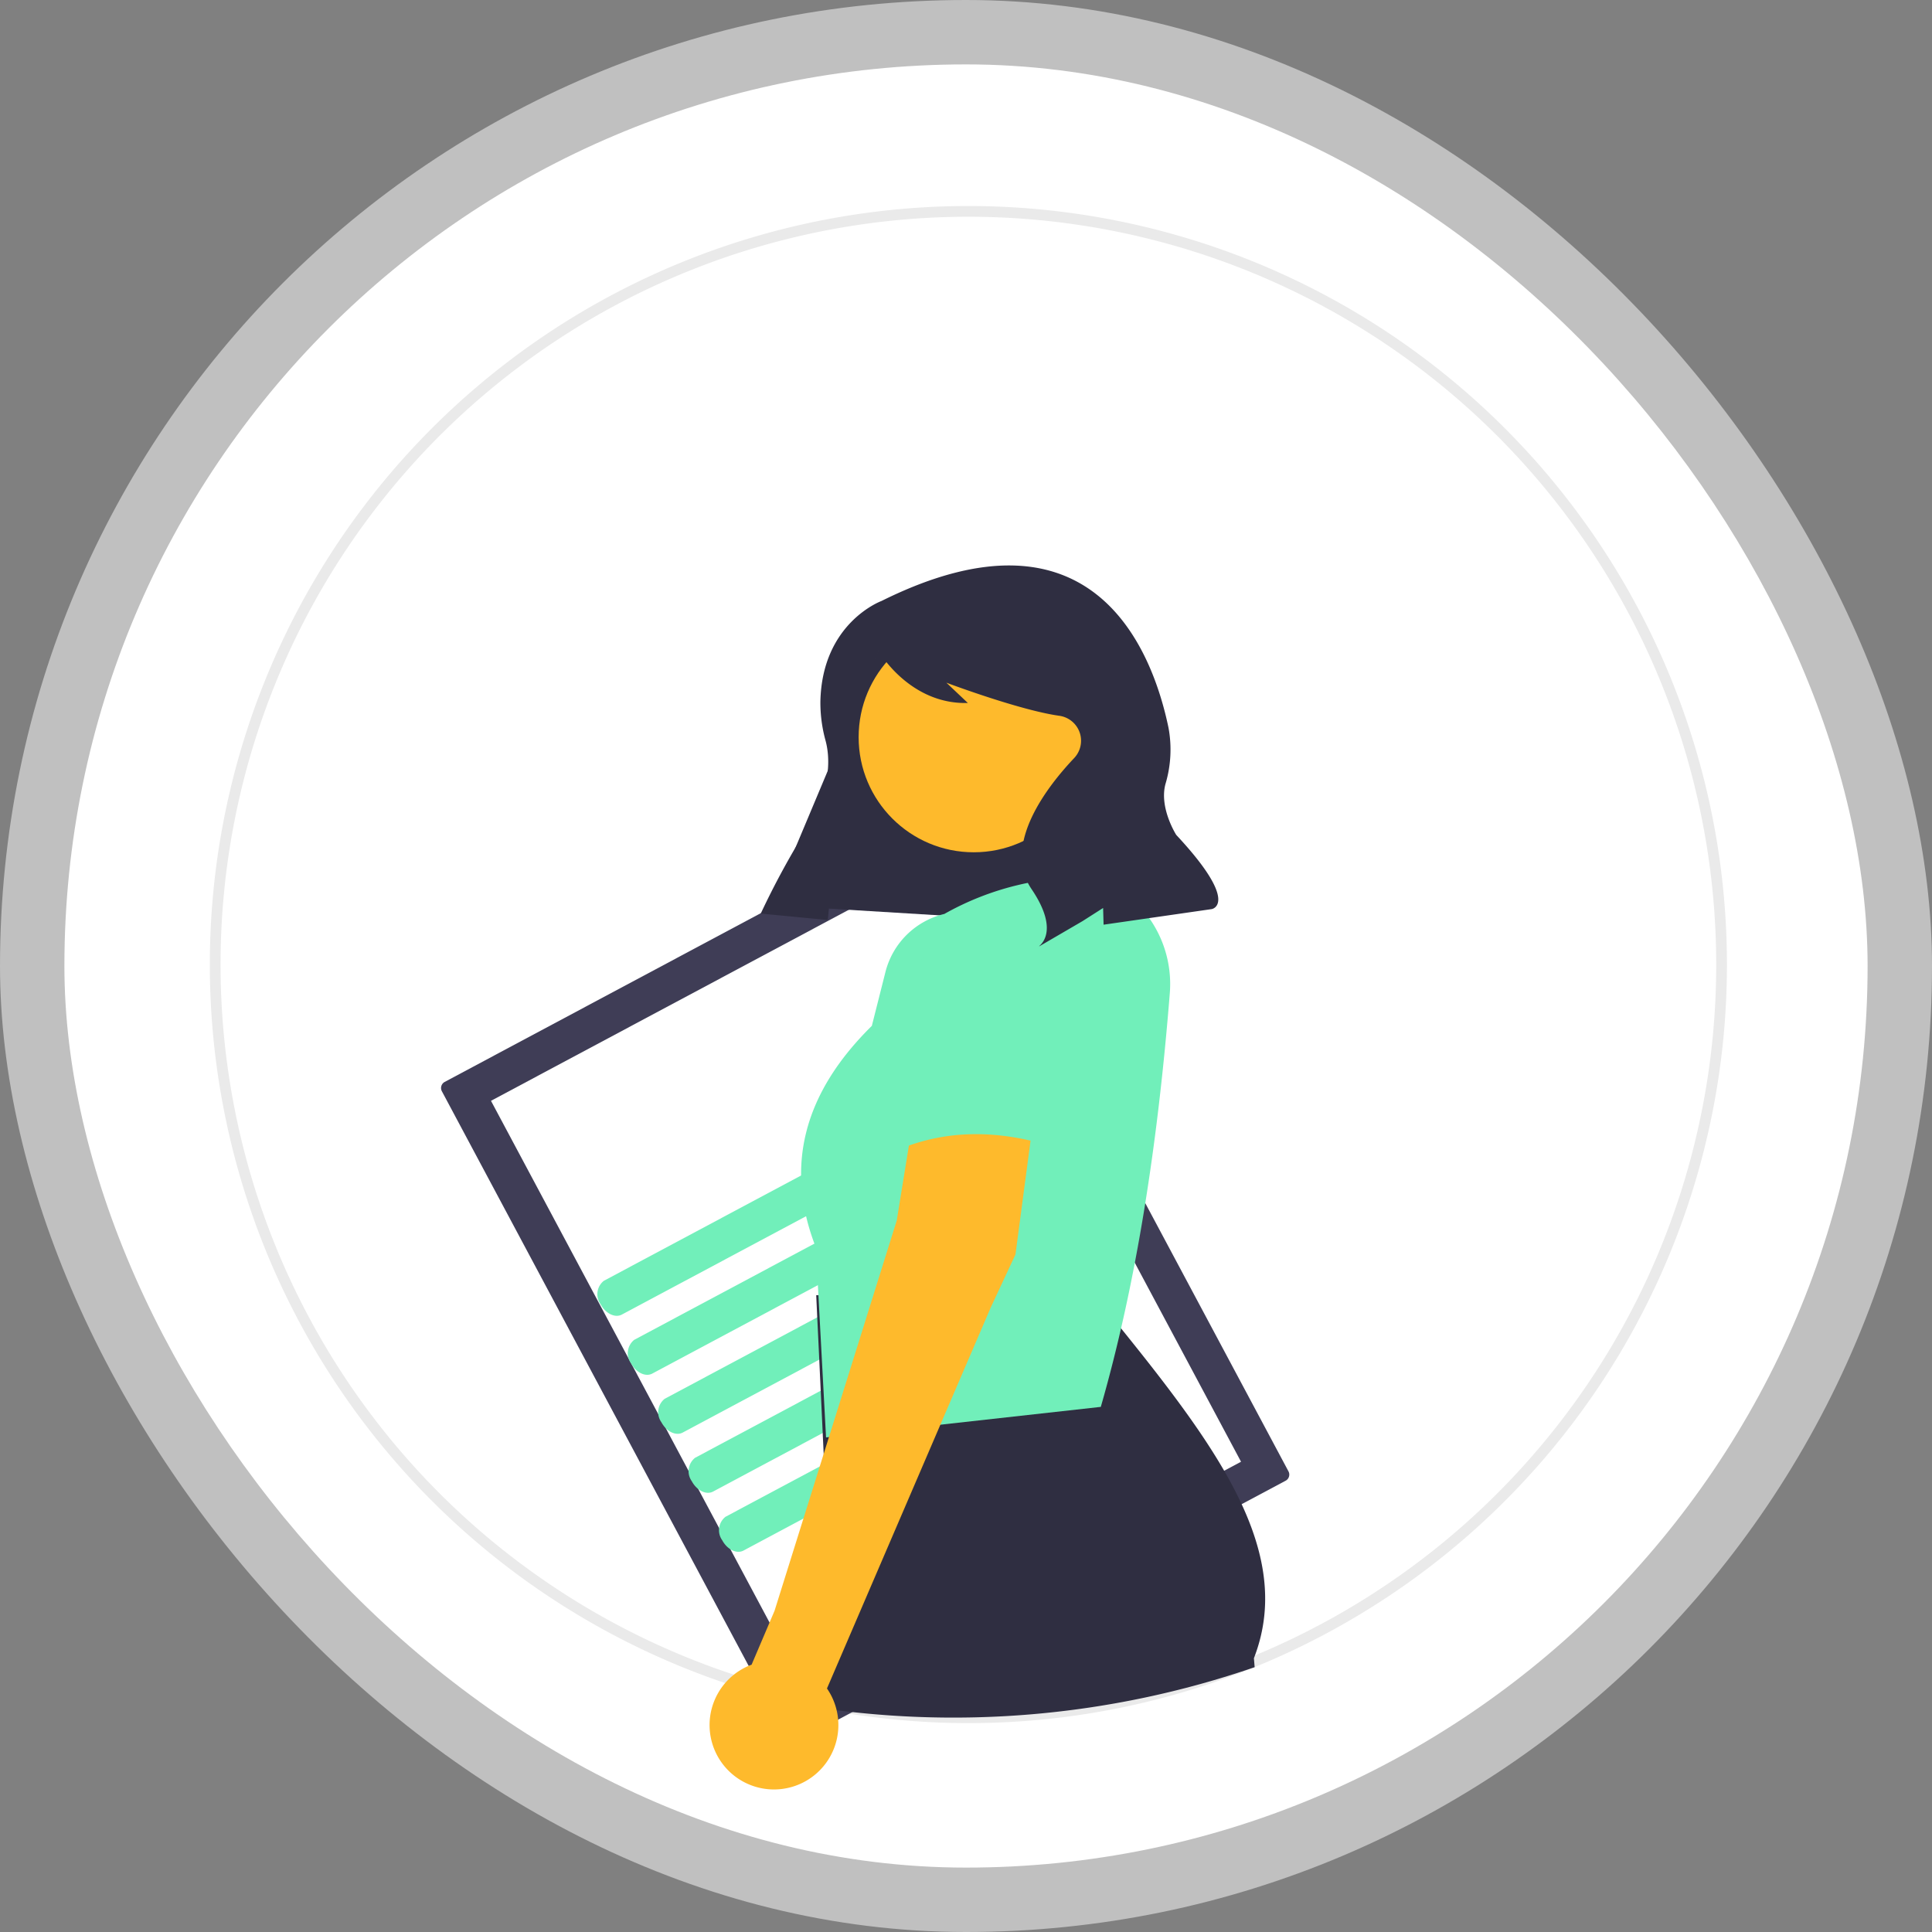
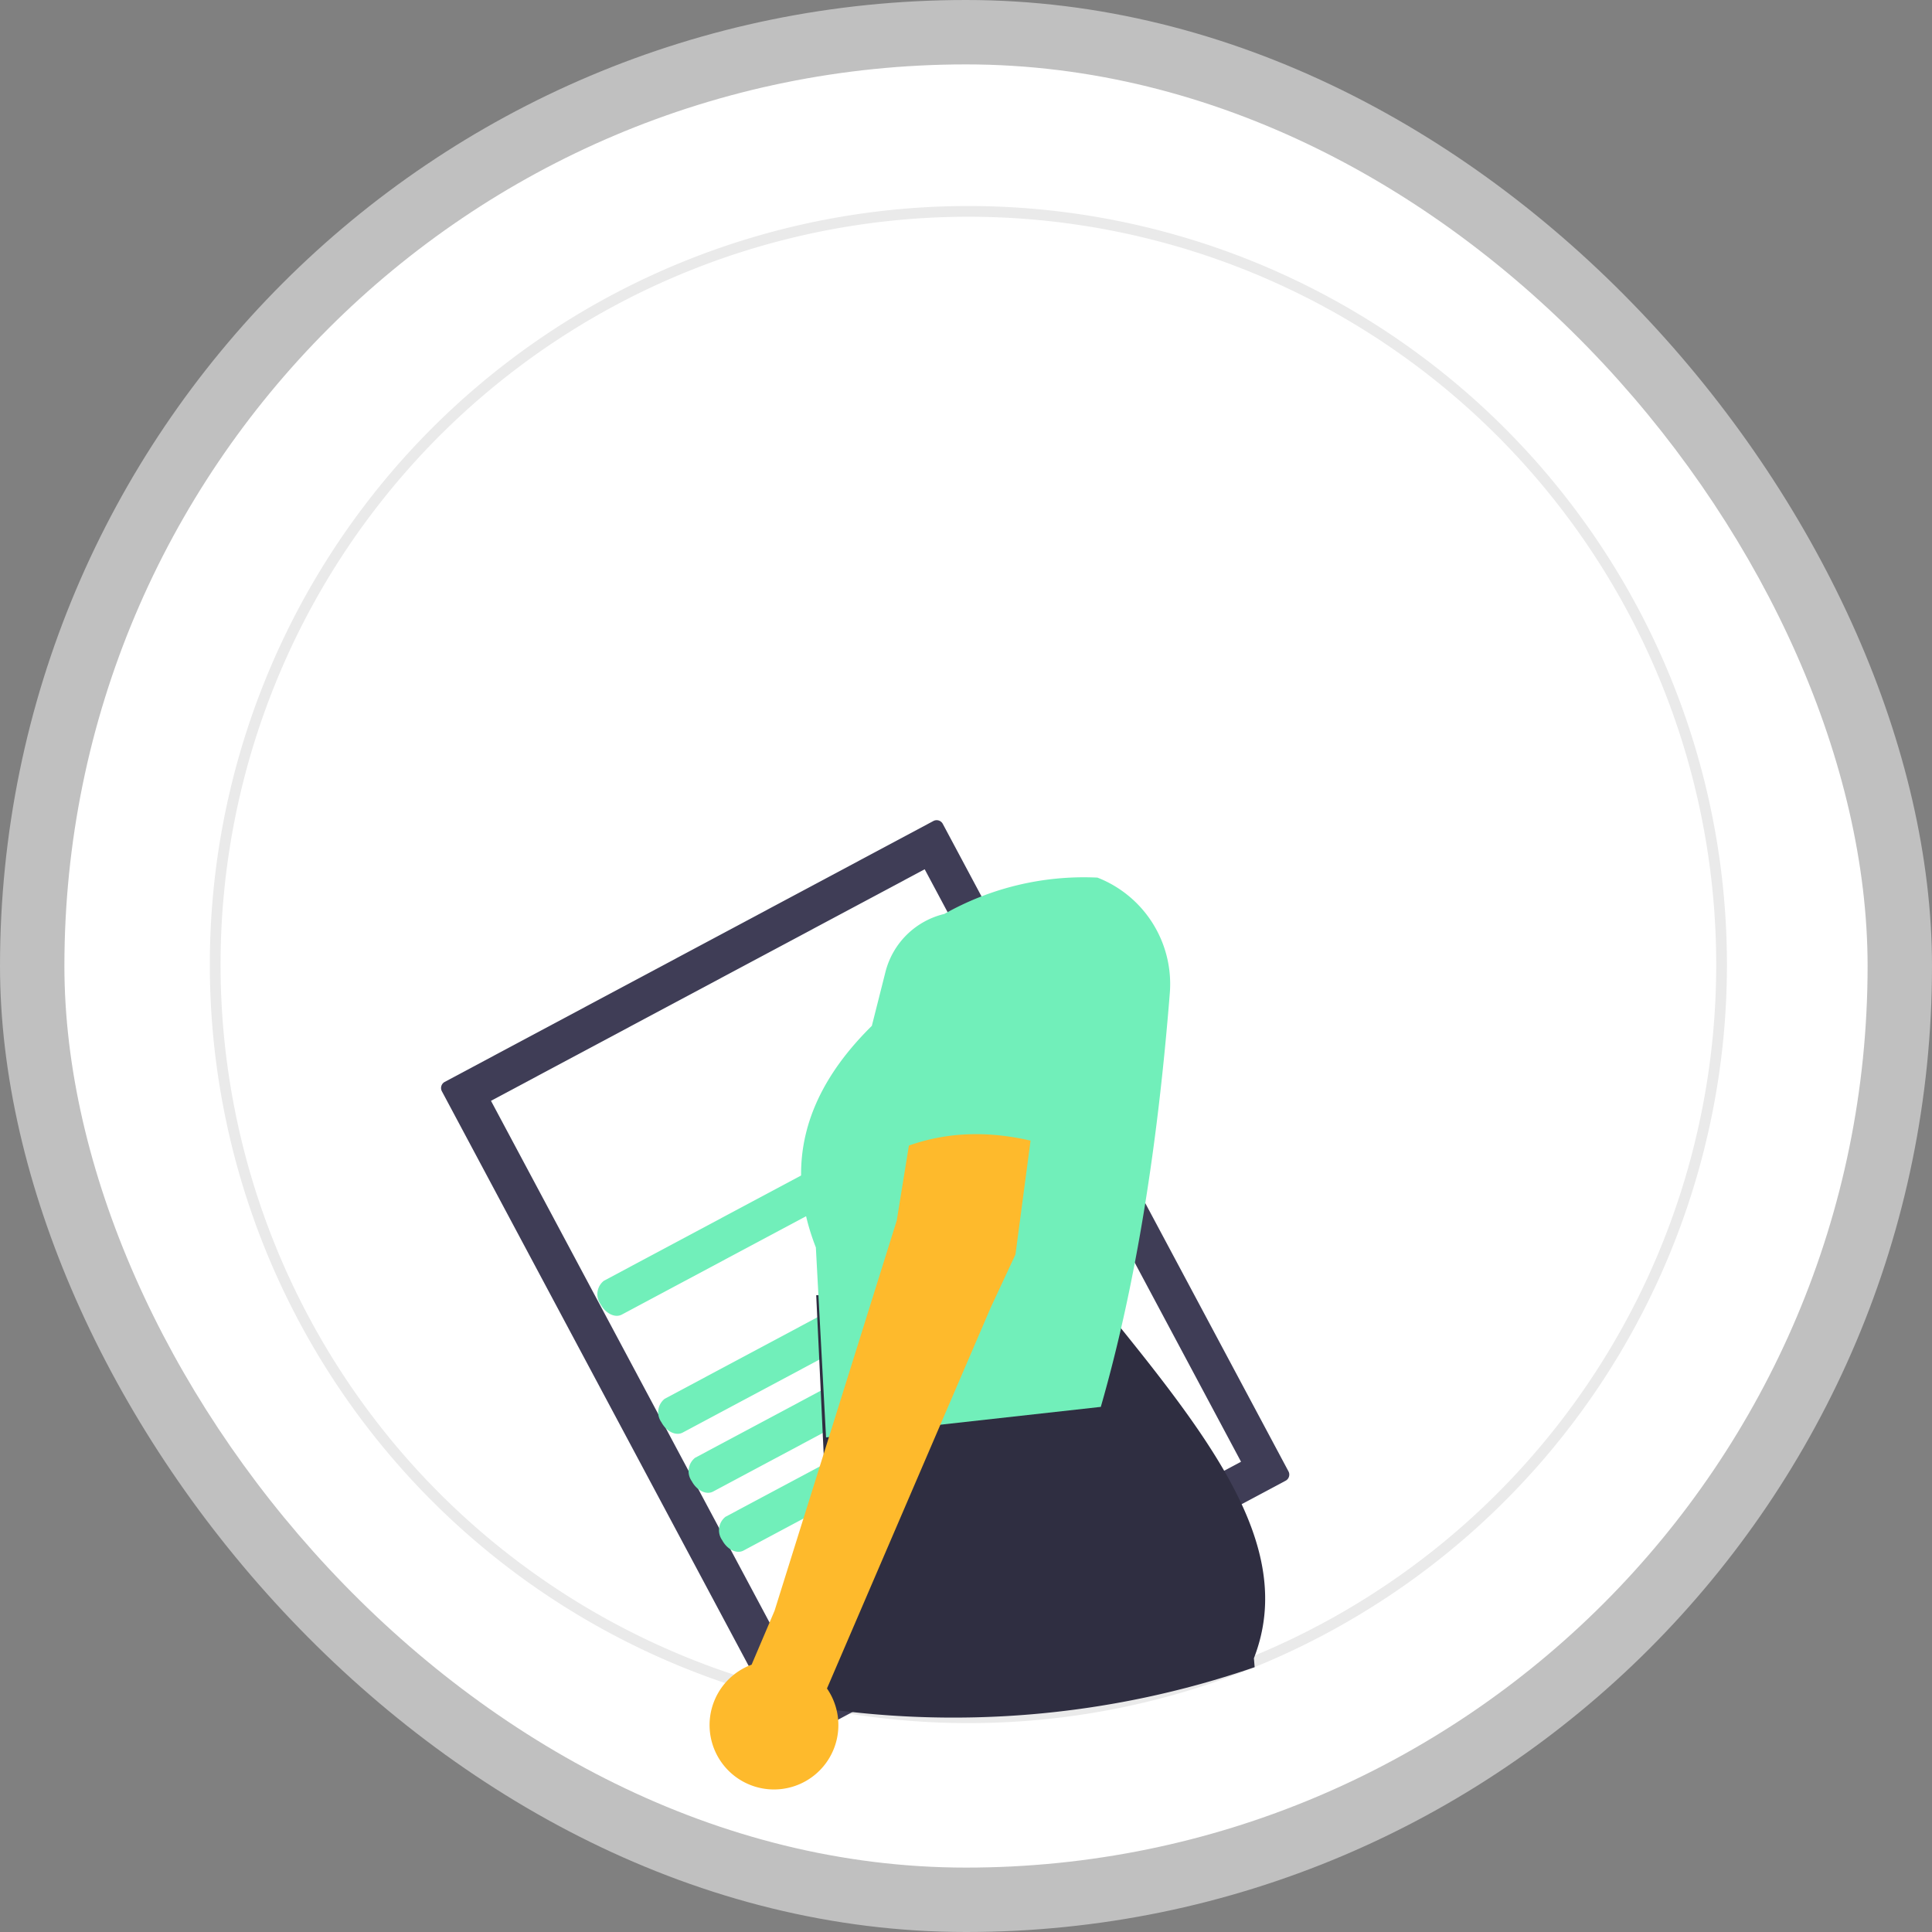
<svg xmlns="http://www.w3.org/2000/svg" width="180" height="180" viewBox="0 0 180 180">
  <rect x="0" y="0" width="180" height="180" fill="#808080" stroke="none" />
  <g transform="translate(0 -0.452)">
    <rect width="180" height="180" rx="90" transform="translate(0 0.452)" fill="#fff" opacity="0.5" />
    <rect width="168" height="168" rx="84" transform="translate(6 6.452)" fill="#fff" />
    <g transform="translate(20.06 20.145)">
      <path d="M547.1,178.337a70.145,70.145,0,0,1-81.623,69.234q-1.643-.268-3.262-.616-2.194-.466-4.337-1.072A70.173,70.173,0,1,1,547.1,178.337Z" transform="translate(-406.765 -108.171)" fill="none" stroke="#eaeaea" stroke-width="1" />
      <path d="M507.29,410.06a.646.646,0,0,0-.265.873l32.208,60.326a.646.646,0,0,0,.873.265l45.529-24.308a.646.646,0,0,0,.265-.873l-32.208-60.326a.646.646,0,0,0-.873-.265Z" transform="translate(-485.916 -328.954)" fill="#3f3d56" />
      <path d="M515.875,421.717l29.474,55.2,40.407-21.573-29.474-55.2Zm-2.56,1.367.006,0-.006,0Z" transform="translate(-490.191 -338.849)" fill="#fff" />
      <path d="M552.4,453.162a1.6,1.6,0,0,0-.3,2.181c.463.867,1.35,1.3,1.978.965l29.594-15.8a1.6,1.6,0,0,0,.3-2.181c-.463-.867-1.35-1.3-1.978-.965Z" transform="translate(-516.206 -353.523)" fill="#71efba" />
-       <path d="M563.938,474.766a1.6,1.6,0,0,0-.3,2.181c.463.867,1.35,1.3,1.978.965l29.594-15.8a1.6,1.6,0,0,0,.3-2.181c-.463-.867-1.35-1.3-1.978-.965Z" transform="translate(-524.909 -369.63)" fill="#71efba" />
      <path d="M575.473,496.371a1.6,1.6,0,0,0-.3,2.181c.463.867,1.35,1.3,1.978.965l29.594-15.8a1.6,1.6,0,0,0,.3-2.181c-.463-.867-1.35-1.3-1.978-.965Z" transform="translate(-533.611 -385.738)" fill="#71efba" />
      <path d="M587.007,517.975a1.6,1.6,0,0,0-.3,2.181c.463.867,1.35,1.3,1.978.965l29.594-15.8a1.6,1.6,0,0,0,.3-2.181c-.463-.867-1.35-1.3-1.978-.965Z" transform="translate(-542.313 -401.846)" fill="#71efba" />
      <path d="M598.542,539.58a1.6,1.6,0,0,0-.3,2.181c.463.867,1.35,1.3,1.978.965l29.594-15.8a1.6,1.6,0,0,0,.3-2.181c-.463-.867-1.35-1.3-1.978-.965Z" transform="translate(-551.015 -417.954)" fill="#71efba" />
-       <path d="M397.312,216.532l26.816,1.637,7.51-22.4-23.52-4.97Z" transform="translate(-345.506 -151.9)" fill="#2f2e41" />
-       <circle cx="10.725" cy="10.725" r="10.725" transform="translate(59.937 38.262)" fill="#feba2c" />
      <path d="M666.861,559.153l.07.835a86.221,86.221,0,0,1-42.033,3.559l-3.983-.752,3.79-8.405,2.485-5.51-.895-19.061-.095-1.973-.117-2.516,1.619-.009,11.506-.07,10.966-.07,1.672-.01C662.332,538.068,670.984,548.55,666.861,559.153Z" transform="translate(-570.098 -424.353)" fill="#2f2e41" />
      <path d="M657.836,417.951l-25.6,2.845-.948-17.7c-3-7.664-1.021-14.5,5.215-20.643l1.268-5.018a7.43,7.43,0,0,1,5.488-5.409h0a26.455,26.455,0,0,1,14.266-3.385h0a10.645,10.645,0,0,1,6.741,10.744C663.159,393.293,661.181,406.316,657.836,417.951Z" transform="translate(-575.336 -306.569)" fill="#71efba" />
-       <path d="M629.149,281.27s-5.545,2.024-5.688,9.381a13.282,13.282,0,0,0,.491,3.663c.359,1.352.648,4.286-1.77,8.2a75.839,75.839,0,0,0-4.278,7.876h0l6.244.6,1.032-10.351a51.378,51.378,0,0,1,3.67-14.594l.04-.1s2.865,4.979,8.309,4.825l-2-1.89s6.819,2.568,10.527,3.084a2.348,2.348,0,0,1,1.414,3.9l-.067.072c-2.268,2.4-6.781,7.975-3.938,12.176s.542,5.433.542,5.433l4.212-2.454,1.912-1.221.044,1.556,10.078-1.452s2.711-.466-3.308-6.912c0,0-1.613-2.524-1-4.757a11.173,11.173,0,0,0,.277-5.235C654.382,285.824,648.846,271.474,629.149,281.27Z" transform="translate(-567.087 -244.968)" fill="#2f2e41" />
      <path d="M615.324,429.671,615,431.707l-3.465,21.356-2.175,6.945-.765,2.444-.642,2.055-7.8,24.909-2.14,5.027a6,6,0,1,0,7.022,2.217L620.3,461.152l.566-1.214,1.732-3.714,3.272-24.685.205-1.552Z" transform="translate(-548.048 -359.042)" fill="#feba2c" />
      <path d="M672.226,398.942c-5.574-2-10.921-2.216-15.961,0l1.645-14.257a6.8,6.8,0,0,1,6.438-7.021h0A6.8,6.8,0,0,1,671.5,384.1v.023Z" transform="translate(-592.958 -311.386)" fill="#71efba" />
    </g>
  </g>
</svg>